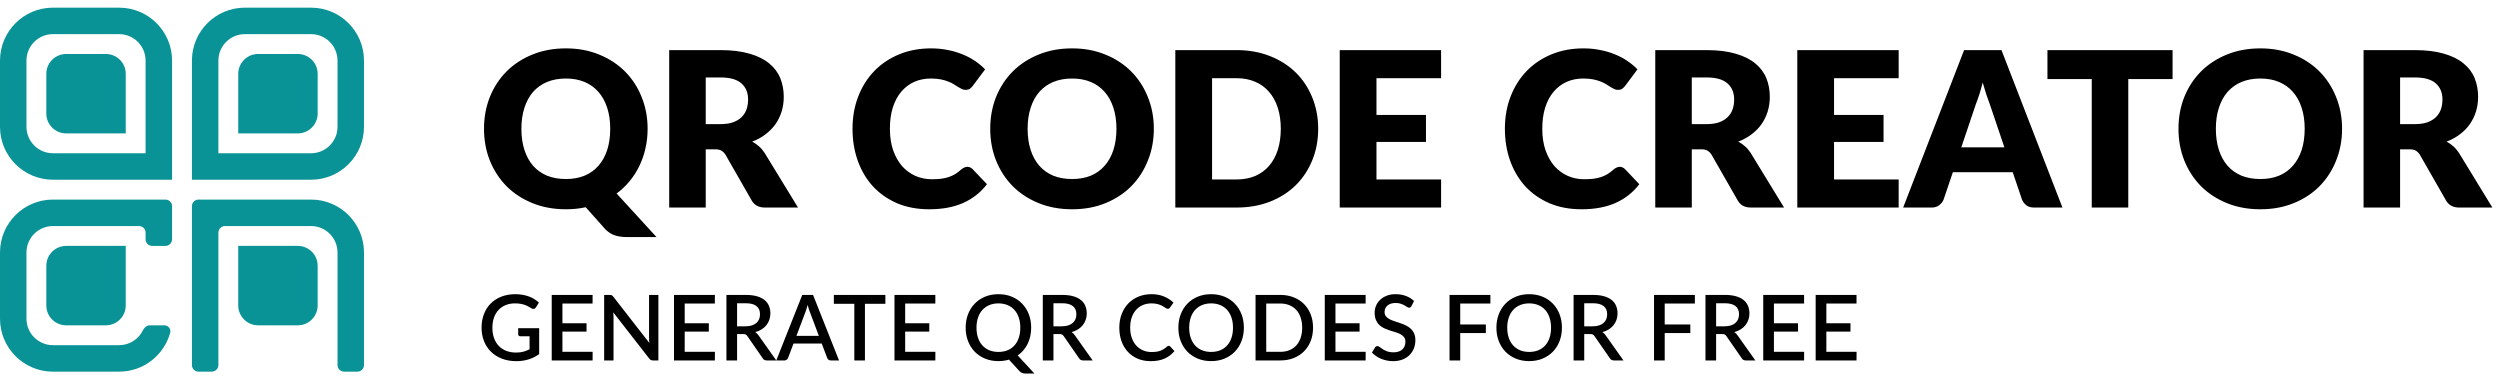
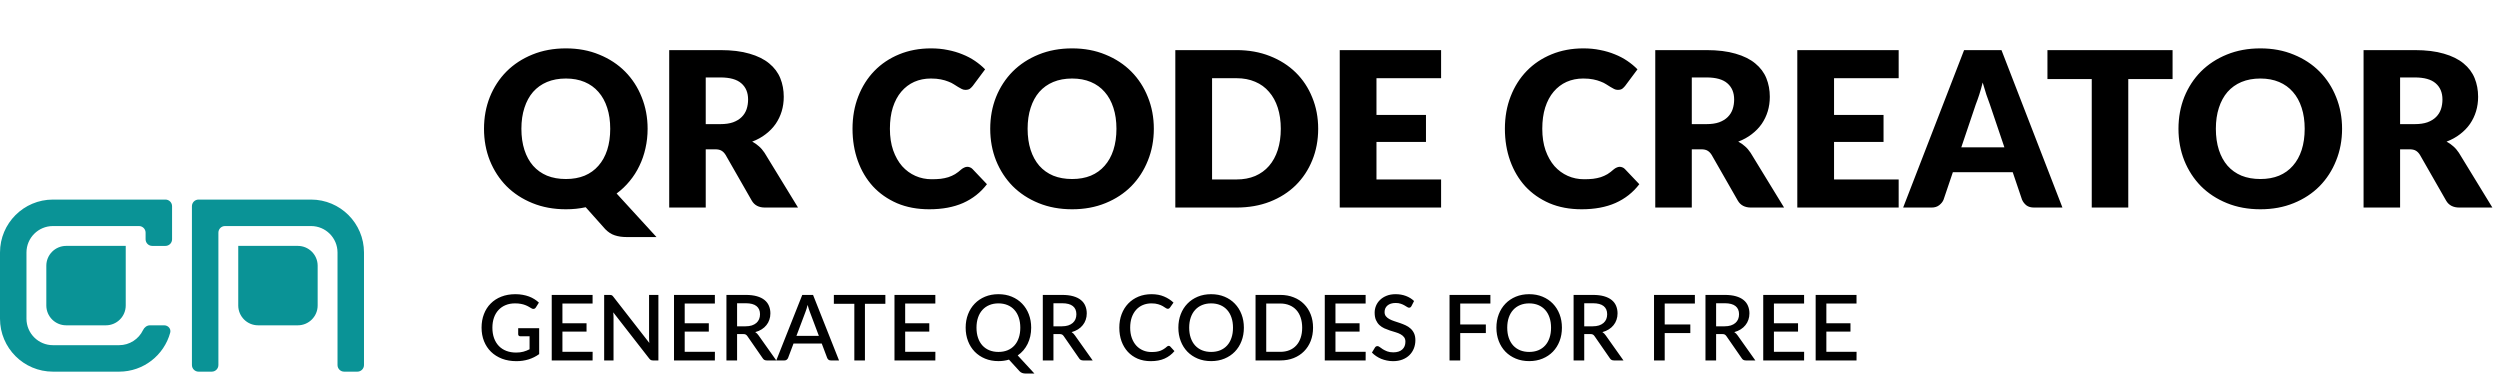
<svg xmlns="http://www.w3.org/2000/svg" width="265" height="41" viewBox="0 0 265 41" fill="none">
-   <path d="M4.91 7.827C4.91 6.665 5.852 5.723 7.014 5.723H11.223C12.386 5.723 13.328 6.665 13.328 7.827V14.141H7.014C5.852 14.141 4.91 13.199 4.91 12.036V7.827Z" fill="#0A9396" />
-   <path fill-rule="evenodd" clip-rule="evenodd" d="M12.627 3.618H5.612C4.062 3.618 2.806 4.874 2.806 6.424V13.439C2.806 14.989 4.062 16.245 5.612 16.245H15.433V6.424C15.433 4.874 14.177 3.618 12.627 3.618ZM5.612 0.812C2.513 0.812 0 3.324 0 6.424V13.439C0 16.538 2.513 19.051 5.612 19.051H18.239V6.424C18.239 3.324 15.727 0.812 12.627 0.812H5.612Z" fill="#0A9396" />
  <path d="M4.91 32.379C4.91 33.541 5.852 34.483 7.014 34.483H11.223C12.386 34.483 13.328 33.541 13.328 32.379V26.065H7.014C5.852 26.065 4.91 27.007 4.91 28.17V32.379Z" fill="#0A9396" />
  <path d="M12.627 36.589H5.612C4.062 36.589 2.806 35.332 2.806 33.783V26.767C2.806 25.218 4.062 23.961 5.612 23.961H14.732C15.119 23.961 15.433 24.275 15.433 24.663V25.364C15.433 25.752 15.747 26.066 16.135 26.066H17.538C17.925 26.066 18.239 25.752 18.239 25.364V21.857C18.239 21.469 17.925 21.155 17.538 21.155H5.612C2.513 21.155 0 23.668 0 26.767V33.783C0 36.882 2.513 39.395 5.612 39.395H12.627C15.214 39.395 17.393 37.644 18.042 35.263C18.153 34.856 17.823 34.484 17.402 34.484H15.889C15.569 34.484 15.297 34.706 15.159 34.994C14.707 35.937 13.743 36.589 12.627 36.589Z" fill="#0A9396" />
-   <path d="M33.673 7.826C33.673 6.664 32.731 5.722 31.569 5.722H27.36C26.197 5.722 25.255 6.664 25.255 7.826V14.14H31.569C32.731 14.14 33.673 13.198 33.673 12.035V7.826Z" fill="#0A9396" />
-   <path fill-rule="evenodd" clip-rule="evenodd" d="M25.956 3.618H32.971C34.521 3.618 35.777 4.874 35.777 6.424V13.439C35.777 14.989 34.521 16.245 32.971 16.245H23.15V6.424C23.15 4.874 24.406 3.618 25.956 3.618ZM32.971 0.812C36.07 0.812 38.583 3.324 38.583 6.424V13.439C38.583 16.538 36.07 19.051 32.971 19.051H20.344V6.424C20.344 3.324 22.856 0.812 25.956 0.812H32.971Z" fill="#0A9396" />
  <path d="M33.672 32.379C33.672 33.541 32.73 34.483 31.568 34.483H27.359C26.196 34.483 25.254 33.541 25.254 32.379V26.065H31.568C32.73 26.065 33.672 27.007 33.672 28.17V32.379Z" fill="#0A9396" />
  <path d="M23.15 24.663C23.15 24.275 23.464 23.961 23.851 23.961H32.971C34.521 23.961 35.777 25.218 35.777 26.767V38.693C35.777 39.081 36.091 39.395 36.479 39.395H37.882C38.269 39.395 38.583 39.081 38.583 38.693V26.767C38.583 23.668 36.071 21.155 32.971 21.155H21.045C20.658 21.155 20.344 21.469 20.344 21.857V38.693C20.344 39.081 20.658 39.395 21.045 39.395H22.448C22.836 39.395 23.15 39.081 23.15 38.693V24.663Z" fill="#0A9396" />
  <path d="M55.268 13.65C55.268 14.482 55.375 15.23 55.589 15.895C55.803 16.552 56.108 17.109 56.505 17.567C56.91 18.025 57.403 18.377 57.983 18.621C58.571 18.858 59.239 18.976 59.987 18.976C60.728 18.976 61.389 18.858 61.969 18.621C62.549 18.377 63.038 18.025 63.435 17.567C63.84 17.109 64.149 16.552 64.363 15.895C64.577 15.23 64.684 14.482 64.684 13.65C64.684 12.825 64.577 12.084 64.363 11.428C64.149 10.763 63.84 10.202 63.435 9.744C63.038 9.286 62.549 8.934 61.969 8.69C61.389 8.446 60.728 8.323 59.987 8.323C59.239 8.323 58.571 8.446 57.983 8.69C57.403 8.934 56.91 9.286 56.505 9.744C56.108 10.202 55.803 10.763 55.589 11.428C55.375 12.084 55.268 12.825 55.268 13.65ZM69.586 25.127H66.402C65.944 25.127 65.531 25.066 65.165 24.944C64.806 24.829 64.47 24.612 64.157 24.291L62.084 21.966C61.434 22.111 60.736 22.183 59.987 22.183C58.689 22.183 57.506 21.966 56.437 21.53C55.367 21.095 54.451 20.496 53.688 19.732C52.931 18.961 52.343 18.056 51.923 17.017C51.511 15.979 51.305 14.856 51.305 13.65C51.305 12.443 51.511 11.321 51.923 10.282C52.343 9.244 52.931 8.342 53.688 7.579C54.451 6.815 55.367 6.216 56.437 5.781C57.506 5.345 58.689 5.128 59.987 5.128C61.286 5.128 62.465 5.349 63.527 5.792C64.596 6.227 65.508 6.827 66.264 7.59C67.02 8.354 67.605 9.255 68.017 10.294C68.437 11.332 68.647 12.451 68.647 13.65C68.647 14.367 68.571 15.059 68.418 15.723C68.273 16.38 68.059 16.998 67.776 17.579C67.501 18.159 67.158 18.697 66.746 19.194C66.341 19.69 65.879 20.129 65.36 20.511L69.586 25.127ZM76.366 13.157C76.893 13.157 77.339 13.092 77.706 12.963C78.08 12.825 78.385 12.638 78.622 12.401C78.859 12.165 79.031 11.89 79.138 11.576C79.245 11.256 79.298 10.912 79.298 10.546C79.298 9.812 79.058 9.24 78.576 8.827C78.103 8.415 77.366 8.209 76.366 8.209H74.808V13.157H76.366ZM84.59 22H81.085C80.436 22 79.97 21.756 79.688 21.267L76.915 16.422C76.786 16.215 76.641 16.067 76.48 15.975C76.32 15.876 76.091 15.826 75.793 15.826H74.808V22H70.936V5.311H76.366C77.572 5.311 78.599 5.437 79.447 5.689C80.302 5.933 80.997 6.277 81.532 6.72C82.074 7.163 82.467 7.686 82.711 8.289C82.956 8.892 83.078 9.549 83.078 10.259C83.078 10.801 83.005 11.313 82.86 11.794C82.715 12.275 82.501 12.722 82.219 13.134C81.936 13.539 81.585 13.902 81.165 14.222C80.753 14.543 80.275 14.807 79.733 15.013C79.985 15.143 80.222 15.307 80.443 15.505C80.665 15.696 80.863 15.925 81.039 16.193L84.59 22ZM102.543 17.682C102.635 17.682 102.726 17.701 102.818 17.739C102.91 17.77 102.997 17.827 103.081 17.911L104.616 19.526C103.944 20.404 103.1 21.068 102.085 21.519C101.077 21.962 99.882 22.183 98.5 22.183C97.232 22.183 96.094 21.97 95.086 21.542C94.086 21.107 93.234 20.511 92.532 19.755C91.837 18.991 91.302 18.09 90.928 17.052C90.554 16.006 90.367 14.871 90.367 13.65C90.367 12.405 90.569 11.263 90.974 10.225C91.379 9.179 91.948 8.278 92.681 7.522C93.414 6.766 94.292 6.178 95.315 5.758C96.338 5.338 97.465 5.128 98.694 5.128C99.32 5.128 99.909 5.185 100.458 5.299C101.016 5.406 101.535 5.559 102.016 5.758C102.497 5.949 102.94 6.181 103.345 6.456C103.75 6.731 104.108 7.029 104.422 7.35L103.116 9.102C103.032 9.209 102.932 9.308 102.818 9.4C102.703 9.484 102.543 9.526 102.337 9.526C102.199 9.526 102.07 9.496 101.947 9.434C101.825 9.373 101.695 9.301 101.558 9.217C101.42 9.125 101.268 9.03 101.1 8.93C100.939 8.824 100.745 8.728 100.516 8.644C100.294 8.553 100.031 8.476 99.725 8.415C99.427 8.354 99.076 8.323 98.671 8.323C98.03 8.323 97.442 8.442 96.907 8.678C96.38 8.915 95.922 9.263 95.533 9.721C95.151 10.171 94.853 10.729 94.639 11.393C94.433 12.05 94.33 12.802 94.33 13.65C94.33 14.505 94.445 15.265 94.674 15.929C94.91 16.593 95.227 17.155 95.624 17.613C96.029 18.064 96.499 18.407 97.033 18.644C97.568 18.881 98.141 18.999 98.752 18.999C99.103 18.999 99.424 18.984 99.714 18.953C100.004 18.915 100.275 18.858 100.527 18.781C100.779 18.697 101.016 18.59 101.237 18.461C101.459 18.323 101.684 18.151 101.913 17.945C102.005 17.869 102.104 17.808 102.211 17.762C102.318 17.708 102.428 17.682 102.543 17.682ZM122.306 13.65C122.306 14.856 122.096 15.979 121.676 17.017C121.263 18.056 120.679 18.961 119.923 19.732C119.167 20.496 118.255 21.095 117.186 21.53C116.124 21.966 114.944 22.183 113.646 22.183C112.348 22.183 111.164 21.966 110.095 21.53C109.026 21.095 108.11 20.496 107.346 19.732C106.59 18.961 106.002 18.056 105.582 17.017C105.17 15.979 104.964 14.856 104.964 13.65C104.964 12.443 105.17 11.321 105.582 10.282C106.002 9.244 106.59 8.342 107.346 7.579C108.11 6.815 109.026 6.216 110.095 5.781C111.164 5.345 112.348 5.128 113.646 5.128C114.944 5.128 116.124 5.349 117.186 5.792C118.255 6.227 119.167 6.827 119.923 7.59C120.679 8.354 121.263 9.255 121.676 10.294C122.096 11.332 122.306 12.451 122.306 13.65ZM118.343 13.65C118.343 12.825 118.236 12.084 118.022 11.428C117.808 10.763 117.499 10.202 117.094 9.744C116.697 9.286 116.208 8.934 115.628 8.69C115.048 8.446 114.387 8.323 113.646 8.323C112.898 8.323 112.23 8.446 111.642 8.69C111.061 8.934 110.569 9.286 110.164 9.744C109.767 10.202 109.462 10.763 109.248 11.428C109.034 12.084 108.927 12.825 108.927 13.65C108.927 14.482 109.034 15.23 109.248 15.895C109.462 16.552 109.767 17.109 110.164 17.567C110.569 18.025 111.061 18.377 111.642 18.621C112.23 18.858 112.898 18.976 113.646 18.976C114.387 18.976 115.048 18.858 115.628 18.621C116.208 18.377 116.697 18.025 117.094 17.567C117.499 17.109 117.808 16.552 118.022 15.895C118.236 15.23 118.343 14.482 118.343 13.65ZM139.727 13.65C139.727 14.856 139.517 15.971 139.097 16.994C138.685 18.01 138.1 18.892 137.344 19.64C136.588 20.381 135.676 20.962 134.607 21.381C133.545 21.794 132.366 22 131.067 22H124.584V5.311H131.067C132.366 5.311 133.545 5.521 134.607 5.941C135.676 6.361 136.588 6.941 137.344 7.682C138.1 8.423 138.685 9.305 139.097 10.328C139.517 11.344 139.727 12.451 139.727 13.65ZM135.764 13.65C135.764 12.825 135.657 12.081 135.443 11.416C135.229 10.752 134.92 10.191 134.515 9.732C134.118 9.266 133.629 8.911 133.049 8.667C132.469 8.415 131.808 8.289 131.067 8.289H128.479V19.022H131.067C131.808 19.022 132.469 18.9 133.049 18.655C133.629 18.403 134.118 18.048 134.515 17.59C134.92 17.124 135.229 16.559 135.443 15.895C135.657 15.23 135.764 14.482 135.764 13.65ZM145.906 8.289V12.184H151.153V15.047H145.906V19.022H152.756V22H142.012V5.311H152.756V8.289H145.906ZM171.695 17.682C171.786 17.682 171.878 17.701 171.97 17.739C172.061 17.77 172.149 17.827 172.233 17.911L173.768 19.526C173.096 20.404 172.252 21.068 171.236 21.519C170.228 21.962 169.033 22.183 167.651 22.183C166.384 22.183 165.246 21.97 164.238 21.542C163.237 21.107 162.386 20.511 161.683 19.755C160.989 18.991 160.454 18.09 160.08 17.052C159.706 16.006 159.519 14.871 159.519 13.65C159.519 12.405 159.721 11.263 160.126 10.225C160.53 9.179 161.099 8.278 161.832 7.522C162.565 6.766 163.444 6.178 164.467 5.758C165.49 5.338 166.617 5.128 167.846 5.128C168.472 5.128 169.06 5.185 169.61 5.299C170.167 5.406 170.687 5.559 171.168 5.758C171.649 5.949 172.092 6.181 172.496 6.456C172.901 6.731 173.26 7.029 173.573 7.35L172.267 9.102C172.183 9.209 172.084 9.308 171.97 9.4C171.855 9.484 171.695 9.526 171.488 9.526C171.351 9.526 171.221 9.496 171.099 9.434C170.977 9.373 170.847 9.301 170.71 9.217C170.572 9.125 170.419 9.03 170.251 8.93C170.091 8.824 169.896 8.728 169.667 8.644C169.446 8.553 169.182 8.476 168.877 8.415C168.579 8.354 168.228 8.323 167.823 8.323C167.182 8.323 166.594 8.442 166.059 8.678C165.532 8.915 165.074 9.263 164.685 9.721C164.303 10.171 164.005 10.729 163.791 11.393C163.585 12.05 163.482 12.802 163.482 13.65C163.482 14.505 163.596 15.265 163.825 15.929C164.062 16.593 164.379 17.155 164.776 17.613C165.181 18.064 165.651 18.407 166.185 18.644C166.72 18.881 167.292 18.999 167.903 18.999C168.254 18.999 168.575 18.984 168.865 18.953C169.156 18.915 169.427 18.858 169.679 18.781C169.931 18.697 170.167 18.59 170.389 18.461C170.61 18.323 170.836 18.151 171.065 17.945C171.156 17.869 171.256 17.808 171.362 17.762C171.469 17.708 171.58 17.682 171.695 17.682ZM180.887 13.157C181.414 13.157 181.861 13.092 182.228 12.963C182.602 12.825 182.907 12.638 183.144 12.401C183.381 12.165 183.552 11.89 183.659 11.576C183.766 11.256 183.82 10.912 183.82 10.546C183.82 9.812 183.579 9.24 183.098 8.827C182.625 8.415 181.888 8.209 180.887 8.209H179.33V13.157H180.887ZM189.112 22H185.607C184.957 22 184.492 21.756 184.209 21.267L181.437 16.422C181.307 16.215 181.162 16.067 181.002 15.975C180.842 15.876 180.612 15.826 180.315 15.826H179.33V22H175.458V5.311H180.887C182.094 5.311 183.121 5.437 183.969 5.689C184.824 5.933 185.519 6.277 186.053 6.72C186.595 7.163 186.989 7.686 187.233 8.289C187.477 8.892 187.6 9.549 187.6 10.259C187.6 10.801 187.527 11.313 187.382 11.794C187.237 12.275 187.023 12.722 186.741 13.134C186.458 13.539 186.107 13.902 185.687 14.222C185.274 14.543 184.797 14.807 184.255 15.013C184.507 15.143 184.744 15.307 184.965 15.505C185.187 15.696 185.385 15.925 185.561 16.193L189.112 22ZM194.409 8.289V12.184H199.655V15.047H194.409V19.022H201.259V22H190.514V5.311H201.259V8.289H194.409ZM212.467 15.62L210.92 11.05C210.806 10.759 210.683 10.42 210.554 10.03C210.424 9.633 210.294 9.205 210.164 8.747C210.05 9.213 209.927 9.644 209.798 10.042C209.668 10.439 209.546 10.782 209.431 11.072L207.896 15.62H212.467ZM218.618 22H215.616C215.28 22 215.009 21.924 214.803 21.771C214.597 21.61 214.44 21.408 214.334 21.164L213.349 18.254H207.003L206.018 21.164C205.934 21.378 205.781 21.572 205.559 21.748C205.346 21.916 205.078 22 204.758 22H201.734L208.194 5.311H212.157L218.618 22ZM230.293 8.381H225.597V22H221.725V8.381H217.029V5.311H230.293V8.381ZM248.26 13.65C248.26 14.856 248.05 15.979 247.63 17.017C247.217 18.056 246.633 18.961 245.877 19.732C245.121 20.496 244.209 21.095 243.14 21.53C242.078 21.966 240.898 22.183 239.6 22.183C238.302 22.183 237.118 21.966 236.049 21.53C234.98 21.095 234.064 20.496 233.3 19.732C232.544 18.961 231.956 18.056 231.536 17.017C231.124 15.979 230.918 14.856 230.918 13.65C230.918 12.443 231.124 11.321 231.536 10.282C231.956 9.244 232.544 8.342 233.3 7.579C234.064 6.815 234.98 6.216 236.049 5.781C237.118 5.345 238.302 5.128 239.6 5.128C240.898 5.128 242.078 5.349 243.14 5.792C244.209 6.227 245.121 6.827 245.877 7.59C246.633 8.354 247.217 9.255 247.63 10.294C248.05 11.332 248.26 12.451 248.26 13.65ZM244.297 13.65C244.297 12.825 244.19 12.084 243.976 11.428C243.762 10.763 243.453 10.202 243.048 9.744C242.651 9.286 242.162 8.934 241.582 8.69C241.002 8.446 240.341 8.323 239.6 8.323C238.852 8.323 238.184 8.446 237.596 8.69C237.015 8.934 236.523 9.286 236.118 9.744C235.721 10.202 235.416 10.763 235.202 11.428C234.988 12.084 234.881 12.825 234.881 13.65C234.881 14.482 234.988 15.23 235.202 15.895C235.416 16.552 235.721 17.109 236.118 17.567C236.523 18.025 237.015 18.377 237.596 18.621C238.184 18.858 238.852 18.976 239.6 18.976C240.341 18.976 241.002 18.858 241.582 18.621C242.162 18.377 242.651 18.025 243.048 17.567C243.453 17.109 243.762 16.552 243.976 15.895C244.19 15.23 244.297 14.482 244.297 13.65ZM255.968 13.157C256.494 13.157 256.941 13.092 257.308 12.963C257.682 12.825 257.987 12.638 258.224 12.401C258.461 12.165 258.633 11.89 258.74 11.576C258.846 11.256 258.9 10.912 258.9 10.546C258.9 9.812 258.659 9.24 258.178 8.827C257.705 8.415 256.968 8.209 255.968 8.209H254.41V13.157H255.968ZM264.192 22H260.687C260.038 22 259.572 21.756 259.289 21.267L256.517 16.422C256.388 16.215 256.242 16.067 256.082 15.975C255.922 15.876 255.693 15.826 255.395 15.826H254.41V22H250.538V5.311H255.968C257.174 5.311 258.201 5.437 259.049 5.689C259.904 5.933 260.599 6.277 261.134 6.72C261.676 7.163 262.069 7.686 262.313 8.289C262.558 8.892 262.68 9.549 262.68 10.259C262.68 10.801 262.607 11.313 262.462 11.794C262.317 12.275 262.103 12.722 261.821 13.134C261.538 13.539 261.187 13.902 260.767 14.222C260.355 14.543 259.877 14.807 259.335 15.013C259.587 15.143 259.824 15.307 260.045 15.505C260.267 15.696 260.465 15.925 260.641 16.193L264.192 22Z" fill="black" />
  <path d="M57.152 34.787V37.536C56.46 38.034 55.657 38.283 54.74 38.283C54.177 38.283 53.668 38.196 53.211 38.023C52.758 37.846 52.37 37.602 52.049 37.29C51.727 36.975 51.48 36.6 51.306 36.166C51.133 35.732 51.046 35.254 51.046 34.734C51.046 34.209 51.129 33.73 51.297 33.296C51.464 32.859 51.703 32.484 52.015 32.173C52.327 31.858 52.703 31.615 53.144 31.444C53.584 31.271 54.079 31.184 54.629 31.184C54.909 31.184 55.168 31.206 55.406 31.251C55.647 31.293 55.87 31.353 56.076 31.43C56.282 31.507 56.471 31.6 56.645 31.71C56.819 31.819 56.978 31.941 57.123 32.076L56.8 32.592C56.748 32.673 56.682 32.722 56.602 32.742C56.521 32.761 56.435 32.742 56.341 32.684C56.248 32.629 56.148 32.571 56.042 32.51C55.939 32.449 55.82 32.393 55.685 32.341C55.55 32.287 55.394 32.243 55.218 32.211C55.041 32.176 54.832 32.158 54.591 32.158C54.224 32.158 53.893 32.219 53.597 32.341C53.304 32.46 53.054 32.632 52.845 32.857C52.636 33.079 52.475 33.349 52.362 33.668C52.25 33.986 52.194 34.341 52.194 34.734C52.194 35.148 52.253 35.52 52.372 35.848C52.491 36.172 52.66 36.449 52.879 36.677C53.097 36.902 53.361 37.074 53.669 37.193C53.981 37.312 54.329 37.372 54.711 37.372C54.997 37.372 55.251 37.341 55.473 37.28C55.698 37.219 55.919 37.134 56.134 37.024V35.645H55.164C55.091 35.645 55.033 35.626 54.991 35.587C54.949 35.545 54.928 35.492 54.928 35.428V34.787H57.152ZM62.819 37.294L62.814 38.206H58.483V31.261H62.814V32.173H59.617V34.266H62.173V35.148H59.617V37.294H62.819ZM69.79 31.261V38.206H69.216C69.129 38.206 69.055 38.192 68.994 38.163C68.933 38.13 68.875 38.079 68.82 38.008L65.005 33.108C65.015 33.202 65.021 33.295 65.025 33.388C65.031 33.478 65.034 33.562 65.034 33.639V38.206H64.041V31.261H64.629C64.677 31.261 64.718 31.264 64.75 31.271C64.785 31.274 64.817 31.282 64.846 31.295C64.875 31.308 64.902 31.327 64.928 31.353C64.954 31.378 64.981 31.411 65.01 31.449L68.83 36.354C68.82 36.254 68.812 36.156 68.806 36.06C68.803 35.963 68.801 35.873 68.801 35.79V31.261H69.79ZM75.781 37.294L75.776 38.206H71.445V31.261H75.776V32.173H72.578V34.266H75.134V35.148H72.578V37.294H75.781ZM79.018 34.589C79.275 34.589 79.501 34.558 79.694 34.497C79.886 34.433 80.047 34.344 80.176 34.232C80.304 34.119 80.401 33.986 80.465 33.832C80.529 33.674 80.562 33.501 80.562 33.311C80.562 32.931 80.436 32.642 80.185 32.443C79.935 32.243 79.555 32.144 79.047 32.144H78.131V34.589H79.018ZM82.288 38.206H81.28C81.081 38.206 80.936 38.129 80.846 37.975L79.226 35.635C79.171 35.555 79.112 35.497 79.047 35.462C78.983 35.426 78.886 35.409 78.758 35.409H78.131V38.206H77.002V31.261H79.047C79.504 31.261 79.896 31.308 80.224 31.401C80.555 31.494 80.827 31.628 81.039 31.801C81.251 31.972 81.407 32.177 81.507 32.419C81.61 32.66 81.661 32.928 81.661 33.224C81.661 33.465 81.624 33.69 81.55 33.899C81.48 34.108 81.375 34.298 81.237 34.468C81.102 34.639 80.935 34.787 80.735 34.912C80.536 35.037 80.309 35.136 80.055 35.206C80.194 35.29 80.312 35.407 80.412 35.558L82.288 38.206ZM86.8 35.602L85.845 33.065C85.768 32.869 85.689 32.62 85.609 32.317C85.574 32.468 85.535 32.608 85.493 32.737C85.451 32.862 85.413 32.973 85.377 33.07L84.422 35.602H86.8ZM88.937 38.206H88.064C87.964 38.206 87.884 38.182 87.823 38.134C87.762 38.082 87.715 38.02 87.683 37.946L87.104 36.412H84.114L83.535 37.946C83.509 38.01 83.464 38.069 83.4 38.124C83.336 38.179 83.255 38.206 83.159 38.206H82.286L85.04 31.261H86.183L88.937 38.206ZM93.849 32.202H91.683V38.206H90.559V32.202H88.389V31.261H93.849V32.202ZM99.151 37.294L99.146 38.206H94.815V31.261H99.146V32.173H95.948V34.266H98.505V35.148H95.948V37.294H99.151ZM103.508 34.734C103.508 35.136 103.563 35.496 103.672 35.814C103.781 36.132 103.937 36.402 104.14 36.624C104.342 36.843 104.587 37.012 104.873 37.13C105.159 37.246 105.479 37.304 105.833 37.304C106.189 37.304 106.511 37.246 106.797 37.13C107.083 37.012 107.326 36.843 107.525 36.624C107.728 36.402 107.882 36.132 107.988 35.814C108.098 35.496 108.152 35.136 108.152 34.734C108.152 34.335 108.098 33.976 107.988 33.658C107.882 33.34 107.728 33.07 107.525 32.848C107.326 32.626 107.083 32.456 106.797 32.337C106.511 32.218 106.189 32.158 105.833 32.158C105.479 32.158 105.159 32.218 104.873 32.337C104.587 32.456 104.342 32.626 104.14 32.848C103.937 33.07 103.781 33.34 103.672 33.658C103.563 33.976 103.508 34.335 103.508 34.734ZM109.647 39.595H108.721C108.583 39.595 108.461 39.576 108.355 39.537C108.249 39.502 108.151 39.436 108.061 39.339L106.951 38.119C106.604 38.225 106.231 38.278 105.833 38.278C105.315 38.278 104.842 38.19 104.415 38.013C103.99 37.836 103.625 37.592 103.32 37.28C103.014 36.965 102.778 36.59 102.611 36.156C102.444 35.722 102.36 35.248 102.36 34.734C102.36 34.219 102.444 33.745 102.611 33.311C102.778 32.877 103.014 32.502 103.32 32.187C103.625 31.872 103.99 31.626 104.415 31.449C104.842 31.272 105.315 31.184 105.833 31.184C106.353 31.184 106.826 31.272 107.25 31.449C107.678 31.626 108.043 31.872 108.345 32.187C108.651 32.502 108.887 32.877 109.054 33.311C109.221 33.745 109.305 34.219 109.305 34.734C109.305 35.052 109.273 35.356 109.209 35.645C109.144 35.931 109.051 36.2 108.929 36.45C108.807 36.698 108.657 36.926 108.48 37.135C108.303 37.341 108.103 37.521 107.877 37.675L109.647 39.595ZM112.553 34.589C112.81 34.589 113.035 34.558 113.228 34.497C113.421 34.433 113.582 34.344 113.71 34.232C113.839 34.119 113.935 33.986 114 33.832C114.064 33.674 114.096 33.501 114.096 33.311C114.096 32.931 113.971 32.642 113.72 32.443C113.469 32.243 113.09 32.144 112.582 32.144H111.665V34.589H112.553ZM115.823 38.206H114.815C114.615 38.206 114.471 38.129 114.381 37.975L112.76 35.635C112.705 35.555 112.646 35.497 112.582 35.462C112.517 35.426 112.421 35.409 112.292 35.409H111.665V38.206H110.537V31.261H112.582C113.038 31.261 113.43 31.308 113.758 31.401C114.09 31.494 114.361 31.628 114.573 31.801C114.786 31.972 114.942 32.177 115.041 32.419C115.144 32.66 115.196 32.928 115.196 33.224C115.196 33.465 115.159 33.69 115.085 33.899C115.014 34.108 114.909 34.298 114.771 34.468C114.636 34.639 114.469 34.787 114.27 34.912C114.07 35.037 113.844 35.136 113.59 35.206C113.728 35.29 113.847 35.407 113.946 35.558L115.823 38.206ZM123.884 36.658C123.946 36.658 123.999 36.682 124.044 36.73L124.492 37.217C124.209 37.558 123.862 37.822 123.45 38.008C123.039 38.192 122.547 38.283 121.975 38.283C121.467 38.283 121.007 38.196 120.595 38.023C120.187 37.846 119.838 37.602 119.549 37.29C119.259 36.975 119.036 36.6 118.878 36.166C118.724 35.732 118.647 35.254 118.647 34.734C118.647 34.213 118.729 33.735 118.893 33.301C119.06 32.864 119.293 32.489 119.592 32.177C119.894 31.862 120.254 31.618 120.672 31.444C121.094 31.271 121.557 31.184 122.061 31.184C122.563 31.184 123.005 31.266 123.388 31.43C123.774 31.591 124.108 31.806 124.391 32.076L124.02 32.602C123.994 32.637 123.963 32.668 123.928 32.694C123.893 32.719 123.844 32.732 123.783 32.732C123.719 32.732 123.645 32.703 123.561 32.645C123.481 32.584 123.376 32.518 123.248 32.447C123.122 32.373 122.963 32.308 122.77 32.25C122.581 32.189 122.343 32.158 122.057 32.158C121.725 32.158 121.422 32.216 121.145 32.332C120.869 32.447 120.631 32.616 120.431 32.838C120.232 33.06 120.076 33.33 119.963 33.648C119.854 33.967 119.799 34.328 119.799 34.734C119.799 35.142 119.857 35.507 119.973 35.828C120.089 36.147 120.248 36.417 120.451 36.639C120.653 36.857 120.891 37.024 121.164 37.14C121.438 37.256 121.732 37.314 122.047 37.314C122.24 37.314 122.412 37.304 122.563 37.285C122.717 37.262 122.859 37.229 122.987 37.184C123.116 37.135 123.237 37.076 123.349 37.005C123.465 36.934 123.579 36.848 123.692 36.745C123.756 36.687 123.82 36.658 123.884 36.658ZM131.851 34.734C131.851 35.248 131.768 35.722 131.6 36.156C131.433 36.59 131.197 36.965 130.891 37.28C130.589 37.592 130.224 37.836 129.797 38.013C129.372 38.19 128.899 38.278 128.379 38.278C127.861 38.278 127.388 38.19 126.961 38.013C126.536 37.836 126.171 37.592 125.866 37.28C125.56 36.965 125.324 36.59 125.157 36.156C124.99 35.722 124.906 35.248 124.906 34.734C124.906 34.219 124.99 33.745 125.157 33.311C125.324 32.877 125.56 32.502 125.866 32.187C126.171 31.872 126.536 31.626 126.961 31.449C127.388 31.272 127.861 31.184 128.379 31.184C128.899 31.184 129.372 31.272 129.797 31.449C130.224 31.626 130.589 31.872 130.891 32.187C131.197 32.502 131.433 32.877 131.6 33.311C131.768 33.745 131.851 34.219 131.851 34.734ZM130.698 34.734C130.698 34.335 130.644 33.976 130.534 33.658C130.428 33.34 130.274 33.07 130.071 32.848C129.872 32.626 129.629 32.456 129.343 32.337C129.057 32.218 128.736 32.158 128.379 32.158C128.025 32.158 127.705 32.218 127.419 32.337C127.133 32.456 126.888 32.626 126.686 32.848C126.483 33.07 126.327 33.34 126.218 33.658C126.109 33.976 126.054 34.335 126.054 34.734C126.054 35.136 126.109 35.496 126.218 35.814C126.327 36.132 126.483 36.402 126.686 36.624C126.888 36.843 127.133 37.012 127.419 37.13C127.705 37.246 128.025 37.304 128.379 37.304C128.736 37.304 129.057 37.246 129.343 37.13C129.629 37.012 129.872 36.843 130.071 36.624C130.274 36.402 130.428 36.132 130.534 35.814C130.644 35.496 130.698 35.136 130.698 34.734ZM139.184 34.734C139.184 35.248 139.1 35.719 138.933 36.147C138.766 36.571 138.529 36.936 138.224 37.242C137.922 37.547 137.557 37.785 137.129 37.955C136.705 38.123 136.232 38.206 135.711 38.206H133.088V31.261H135.711C136.232 31.261 136.705 31.346 137.129 31.517C137.557 31.684 137.922 31.92 138.224 32.226C138.529 32.531 138.766 32.898 138.933 33.325C139.1 33.75 139.184 34.219 139.184 34.734ZM138.031 34.734C138.031 34.335 137.976 33.976 137.867 33.658C137.761 33.34 137.607 33.071 137.404 32.853C137.205 32.634 136.962 32.467 136.676 32.351C136.39 32.232 136.068 32.173 135.711 32.173H134.221V37.294H135.711C136.068 37.294 136.39 37.237 136.676 37.121C136.962 37.005 137.205 36.838 137.404 36.619C137.607 36.398 137.761 36.129 137.867 35.814C137.976 35.496 138.031 35.136 138.031 34.734ZM144.761 37.294L144.757 38.206H140.426V31.261H144.757V32.173H141.559V34.266H144.115V35.148H141.559V37.294H144.761ZM149.615 32.447C149.58 32.505 149.543 32.549 149.504 32.578C149.465 32.603 149.417 32.616 149.359 32.616C149.298 32.616 149.229 32.591 149.152 32.539C149.078 32.488 148.985 32.431 148.872 32.37C148.763 32.306 148.633 32.248 148.482 32.197C148.33 32.142 148.15 32.115 147.941 32.115C147.748 32.115 147.578 32.139 147.43 32.187C147.285 32.235 147.163 32.303 147.064 32.39C146.964 32.476 146.888 32.579 146.837 32.698C146.789 32.814 146.765 32.941 146.765 33.079C146.765 33.256 146.811 33.404 146.904 33.523C146.998 33.639 147.12 33.738 147.271 33.822C147.425 33.906 147.601 33.98 147.797 34.044C147.993 34.105 148.192 34.171 148.395 34.242C148.6 34.312 148.801 34.393 148.998 34.483C149.194 34.573 149.367 34.687 149.518 34.825C149.673 34.963 149.797 35.132 149.89 35.332C149.983 35.531 150.03 35.774 150.03 36.06C150.03 36.368 149.977 36.658 149.871 36.928C149.764 37.198 149.61 37.434 149.408 37.637C149.208 37.836 148.961 37.994 148.665 38.11C148.372 38.225 148.038 38.283 147.662 38.283C147.44 38.283 147.223 38.261 147.011 38.216C146.802 38.174 146.601 38.114 146.408 38.037C146.218 37.957 146.04 37.86 145.872 37.748C145.705 37.635 145.556 37.51 145.424 37.372L145.752 36.831C145.781 36.786 145.818 36.751 145.863 36.725C145.908 36.7 145.958 36.687 146.012 36.687C146.086 36.687 146.168 36.722 146.258 36.793C146.348 36.861 146.456 36.936 146.581 37.02C146.71 37.1 146.864 37.176 147.044 37.246C147.224 37.314 147.44 37.348 147.691 37.348C148.099 37.348 148.414 37.248 148.636 37.049C148.861 36.849 148.973 36.574 148.973 36.224C148.973 36.028 148.927 35.868 148.834 35.746C148.74 35.621 148.617 35.517 148.462 35.433C148.311 35.349 148.137 35.279 147.941 35.221C147.745 35.163 147.546 35.102 147.343 35.037C147.141 34.97 146.941 34.893 146.745 34.806C146.549 34.716 146.374 34.6 146.22 34.459C146.068 34.314 145.946 34.137 145.853 33.928C145.76 33.716 145.713 33.452 145.713 33.137C145.713 32.886 145.761 32.644 145.858 32.409C145.958 32.174 146.101 31.967 146.287 31.787C146.477 31.604 146.71 31.457 146.986 31.348C147.263 31.238 147.578 31.184 147.932 31.184C148.33 31.184 148.695 31.247 149.027 31.372C149.361 31.497 149.649 31.676 149.89 31.907L149.615 32.447ZM154.784 32.173V34.396H157.5V35.307H154.784V38.206H153.651V31.261H157.982V32.173H154.784ZM165.564 34.734C165.564 35.248 165.481 35.722 165.314 36.156C165.146 36.59 164.91 36.965 164.605 37.28C164.302 37.592 163.938 37.836 163.51 38.013C163.085 38.19 162.613 38.278 162.092 38.278C161.574 38.278 161.102 38.19 160.674 38.013C160.25 37.836 159.885 37.592 159.579 37.28C159.274 36.965 159.037 36.59 158.87 36.156C158.703 35.722 158.619 35.248 158.619 34.734C158.619 34.219 158.703 33.745 158.87 33.311C159.037 32.877 159.274 32.502 159.579 32.187C159.885 31.872 160.25 31.626 160.674 31.449C161.102 31.272 161.574 31.184 162.092 31.184C162.613 31.184 163.085 31.272 163.51 31.449C163.938 31.626 164.302 31.872 164.605 32.187C164.91 32.502 165.146 32.877 165.314 33.311C165.481 33.745 165.564 34.219 165.564 34.734ZM164.412 34.734C164.412 34.335 164.357 33.976 164.248 33.658C164.142 33.34 163.987 33.07 163.785 32.848C163.585 32.626 163.343 32.456 163.057 32.337C162.77 32.218 162.449 32.158 162.092 32.158C161.738 32.158 161.418 32.218 161.132 32.337C160.846 32.456 160.602 32.626 160.399 32.848C160.197 33.07 160.041 33.34 159.931 33.658C159.822 33.976 159.767 34.335 159.767 34.734C159.767 35.136 159.822 35.496 159.931 35.814C160.041 36.132 160.197 36.402 160.399 36.624C160.602 36.843 160.846 37.012 161.132 37.13C161.418 37.246 161.738 37.304 162.092 37.304C162.449 37.304 162.77 37.246 163.057 37.13C163.343 37.012 163.585 36.843 163.785 36.624C163.987 36.402 164.142 36.132 164.248 35.814C164.357 35.496 164.412 35.136 164.412 34.734ZM168.817 34.589C169.074 34.589 169.299 34.558 169.492 34.497C169.685 34.433 169.846 34.344 169.974 34.232C170.103 34.119 170.199 33.986 170.264 33.832C170.328 33.674 170.36 33.501 170.36 33.311C170.36 32.931 170.235 32.642 169.984 32.443C169.733 32.243 169.354 32.144 168.846 32.144H167.929V34.589H168.817ZM172.087 38.206H171.079C170.879 38.206 170.735 38.129 170.645 37.975L169.024 35.635C168.97 35.555 168.91 35.497 168.846 35.462C168.782 35.426 168.685 35.409 168.556 35.409H167.929V38.206H166.801V31.261H168.846C169.302 31.261 169.695 31.308 170.023 31.401C170.354 31.494 170.625 31.628 170.838 31.801C171.05 31.972 171.206 32.177 171.306 32.419C171.408 32.66 171.46 32.928 171.46 33.224C171.46 33.465 171.423 33.69 171.349 33.899C171.278 34.108 171.174 34.298 171.035 34.468C170.9 34.639 170.733 34.787 170.534 34.912C170.335 35.037 170.108 35.136 169.854 35.206C169.992 35.29 170.111 35.407 170.211 35.558L172.087 38.206ZM176.459 32.173V34.396H179.174V35.307H176.459V38.206H175.326V31.261H179.657V32.173H176.459ZM182.796 34.589C183.053 34.589 183.278 34.558 183.471 34.497C183.664 34.433 183.825 34.344 183.953 34.232C184.082 34.119 184.178 33.986 184.243 33.832C184.307 33.674 184.339 33.501 184.339 33.311C184.339 32.931 184.214 32.642 183.963 32.443C183.712 32.243 183.333 32.144 182.825 32.144H181.908V34.589H182.796ZM186.066 38.206H185.058C184.858 38.206 184.714 38.129 184.624 37.975L183.003 35.635C182.949 35.555 182.889 35.497 182.825 35.462C182.76 35.426 182.664 35.409 182.535 35.409H181.908V38.206H180.78V31.261H182.825C183.281 31.261 183.674 31.308 184.002 31.401C184.333 31.494 184.604 31.628 184.817 31.801C185.029 31.972 185.185 32.177 185.284 32.419C185.387 32.66 185.439 32.928 185.439 33.224C185.439 33.465 185.402 33.69 185.328 33.899C185.257 34.108 185.153 34.298 185.014 34.468C184.879 34.639 184.712 34.787 184.513 34.912C184.313 35.037 184.087 35.136 183.833 35.206C183.971 35.29 184.09 35.407 184.19 35.558L186.066 38.206ZM191.238 37.294L191.234 38.206H186.903V31.261H191.234V32.173H188.036V34.266H190.592V35.148H188.036V37.294H191.238ZM196.796 37.294L196.791 38.206H192.46V31.261H196.791V32.173H193.594V34.266H196.15V35.148H193.594V37.294H196.796Z" fill="black" />
</svg>